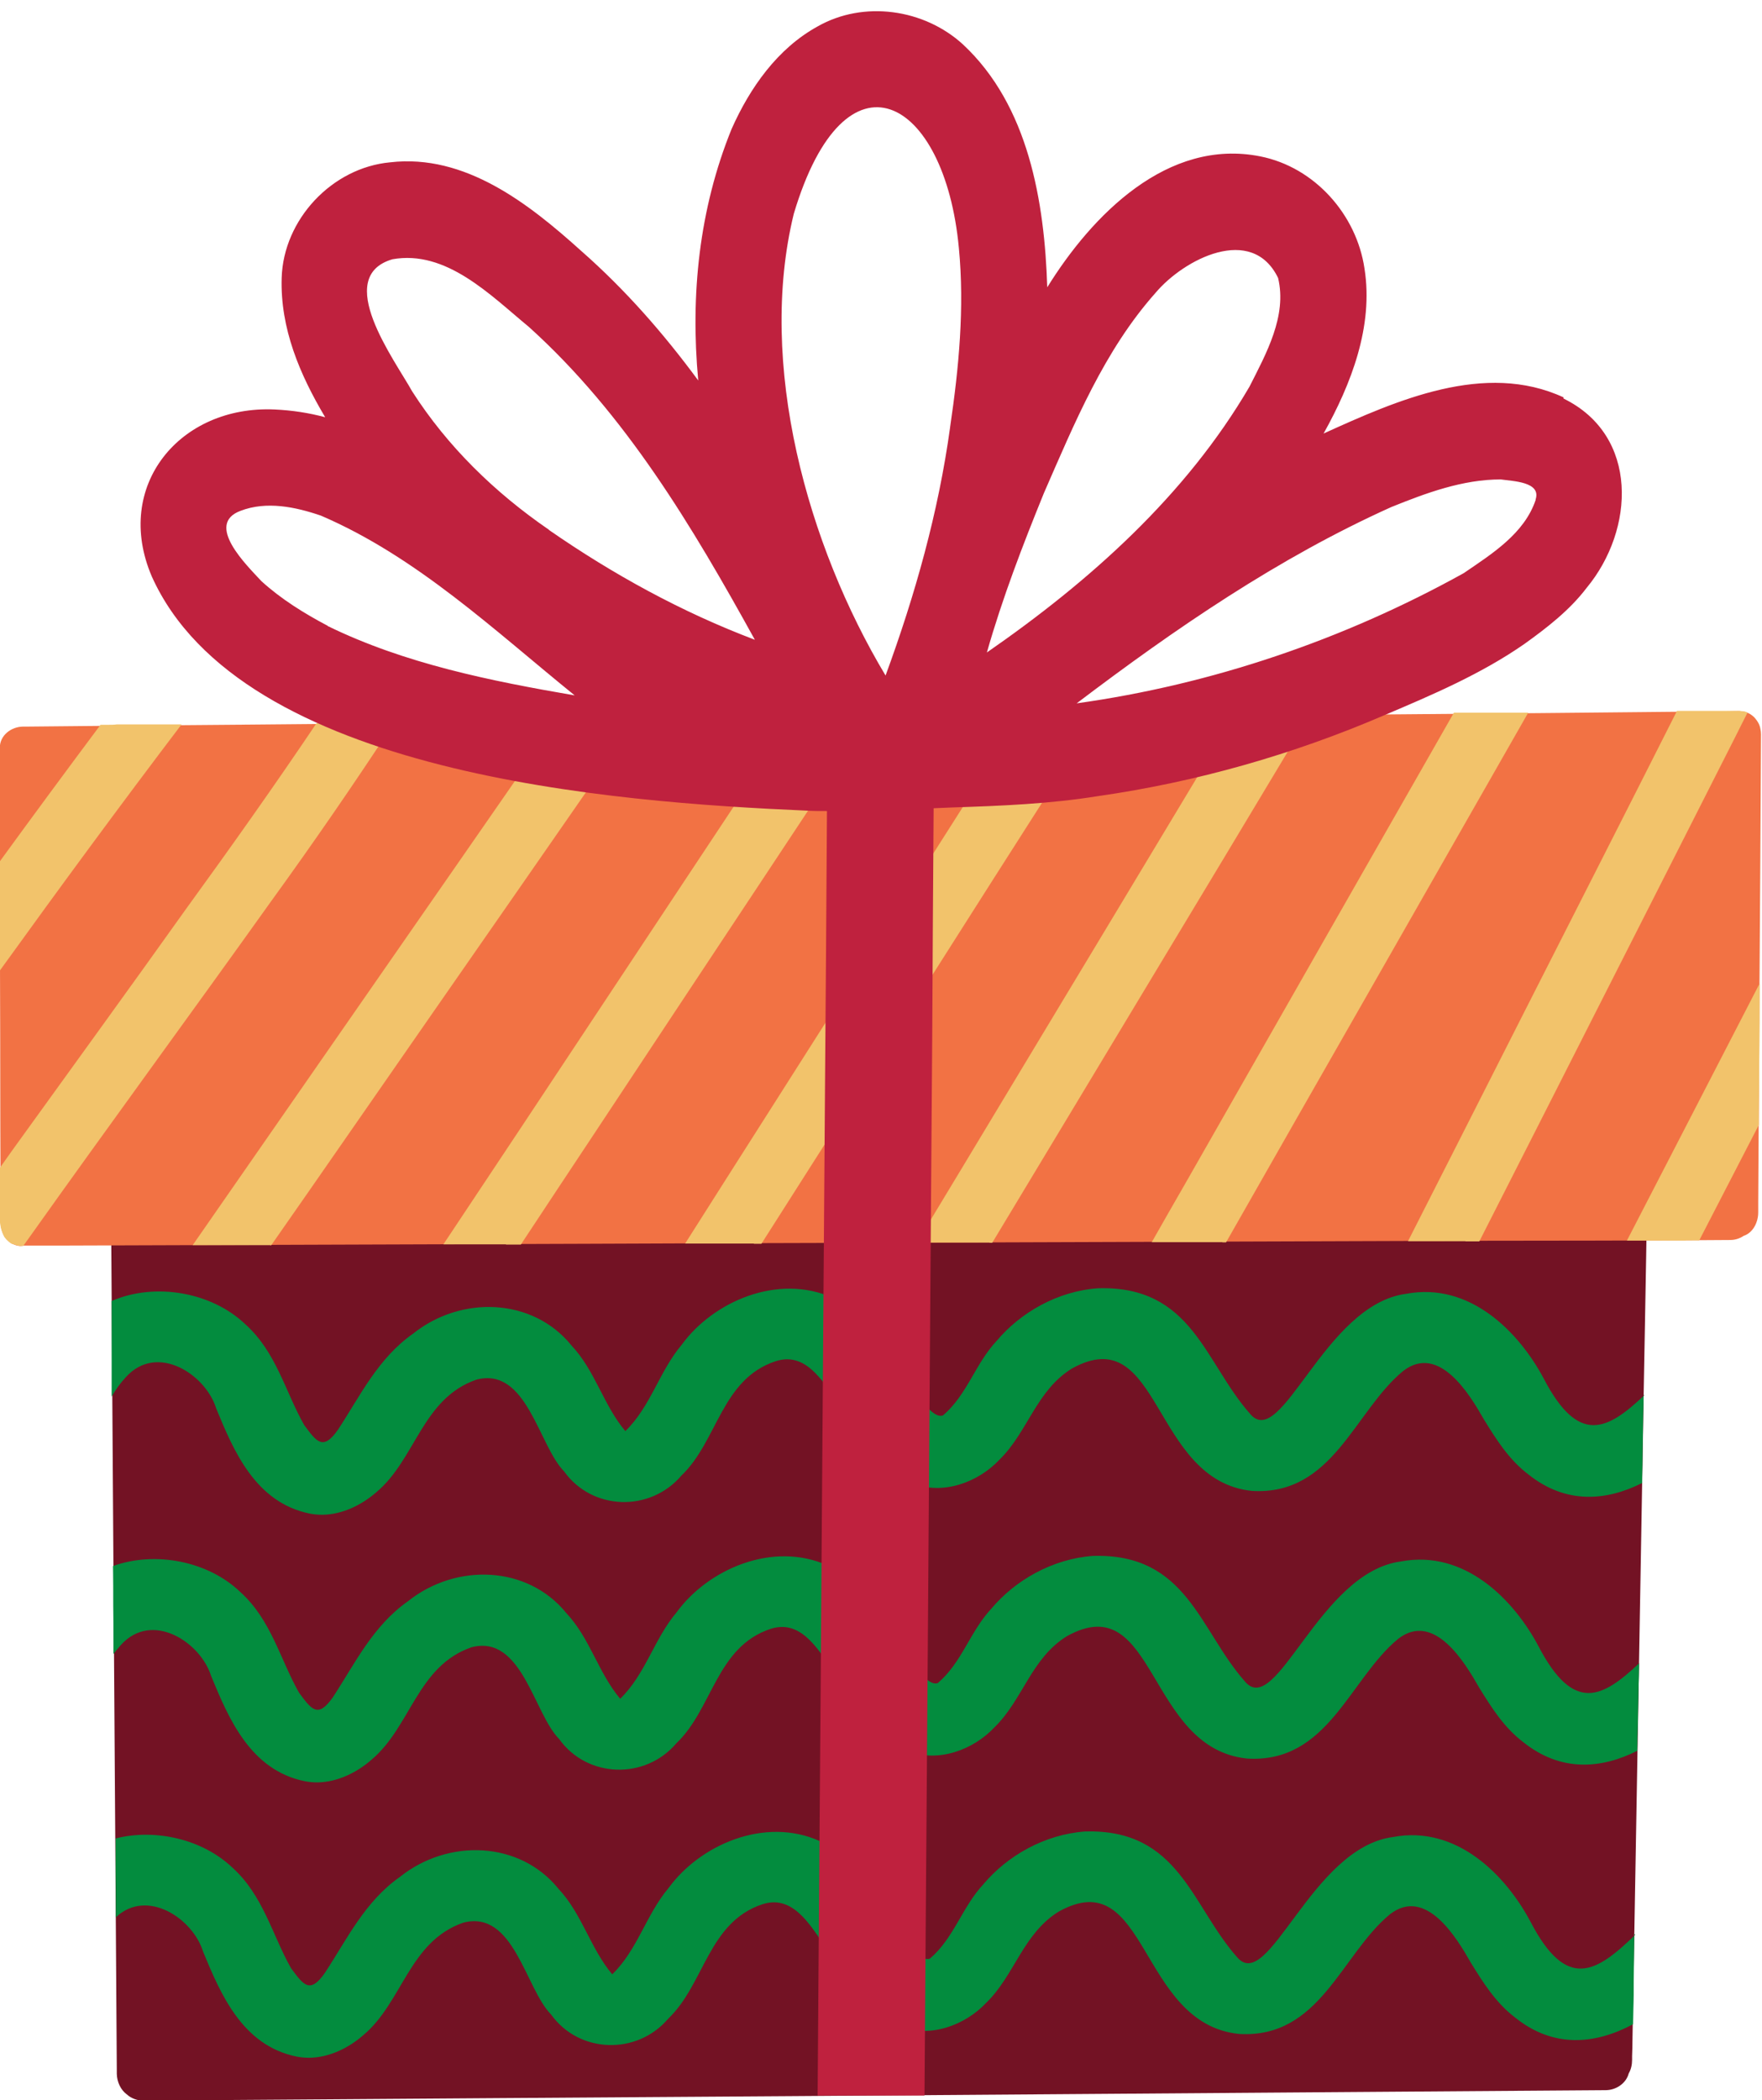
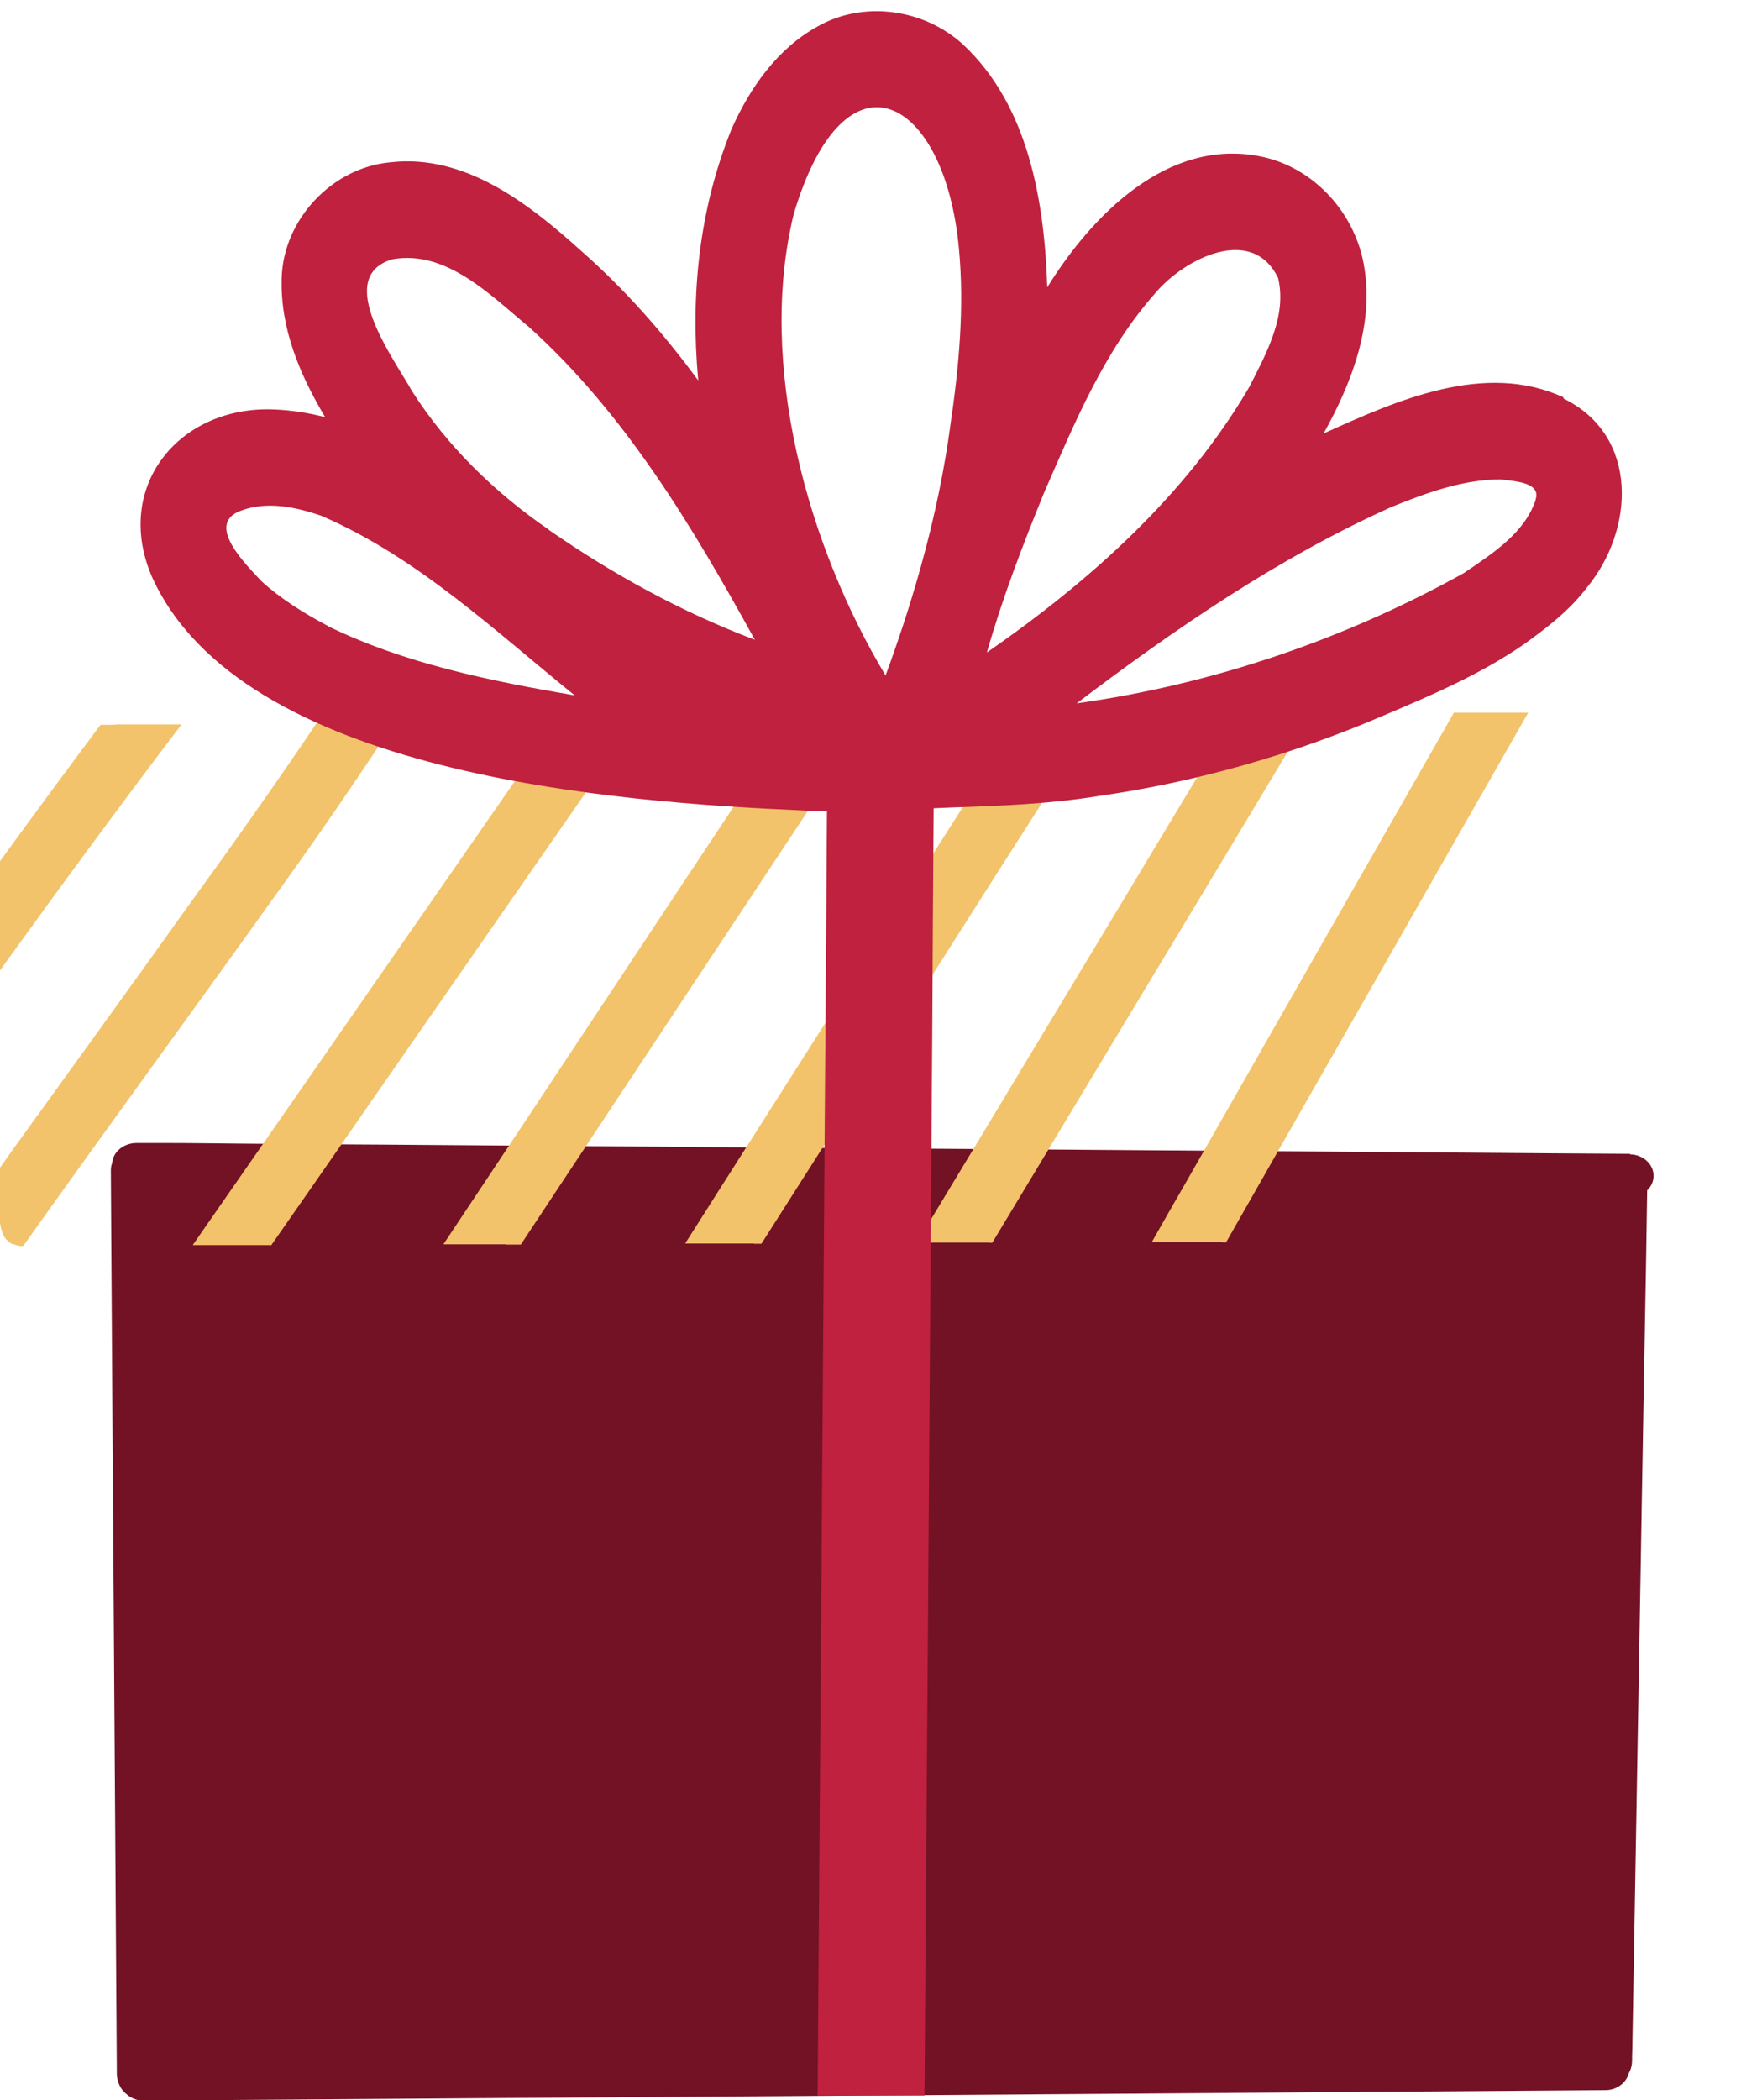
<svg xmlns="http://www.w3.org/2000/svg" data-name="Layer 2" height="105.7" preserveAspectRatio="xMidYMid meet" version="1.0" viewBox="0.1 0.0 88.7 105.7" width="88.7" zoomAndPan="magnify">
  <defs>
    <clipPath id="a">
      <path d="M5.61 57.47H83.41V105.8H5.61z" fill="none" stroke-width="0" />
    </clipPath>
    <clipPath id="b">
-       <path d="M0.01 35.71H88.81V62.75H0.01z" fill="none" stroke-width="0" />
-     </clipPath>
+       </clipPath>
    <clipPath id="c">
-       <path d="M5.64 64H82.9V103.63H5.64z" fill="none" stroke-width="0" />
-     </clipPath>
+       </clipPath>
    <clipPath id="d">
      <path d="M0 35.7H88.76V62.76H0z" fill="none" stroke-width="0" />
    </clipPath>
    <clipPath id="e">
      <path d="M5.73 0H82.69V105.57H5.73z" fill="none" stroke-width="0" />
    </clipPath>
  </defs>
  <g data-name="Layer 1">
    <g clip-path="url(#a)" id="change1_1">
      <path d="m82.15,58.1c.6,0,1.2.45,1.19,1.09,0,.29-.13.54-.32.72-.06,4.46-.16,8.92-.23,13.37-.09,5-.17,10.01-.26,15.01-.08,4.78-.17,9.56-.25,14.34,0,.29-.01.58-.02.86,0,0,0,0,0,.01,0,.04,0,.08,0,.12,0,.02,0,.03,0,.05,0,.25-.05.48-.17.69-.13.5-.64.84-1.16.84-3.65.03-7.3.05-10.95.08-4.99.04-9.97.07-14.96.11-5.03.04-10.07.07-15.1.11-4.94.03-9.89.07-14.83.1-4.72.03-9.44.07-14.16.1-1.2,0-2.39.02-3.59.03-.31,0-.63-.11-.86-.32-.31-.23-.49-.63-.5-1.03,0-.06,0-.12,0-.19t0,0c-.03-3.98-.05-7.97-.08-11.95-.03-4.98-.07-9.96-.1-14.95-.03-5.02-.07-10.05-.1-15.07,0-1.1-.02-2.2-.02-3.3,0-.14.02-.27.07-.4.05-.59.63-.99,1.21-.99.07,0,.13,0,.2,0,.03,0,.05,0,.08,0,.47,0,.95,0,1.42,0,1.19,0,2.37.02,3.56.03,2.38.02,4.77.04,7.15.05,4.88.04,9.75.07,14.63.11,5.07.04,10.13.08,15.2.11,5,.04,10.01.07,15.01.11,4.84.04,9.67.07,14.51.11,1.04,0,2.08.02,3.12.02,0,0,.01,0,.02,0,.03,0,.06,0,.09,0,.07,0,.14,0,.21,0Z" fill="#731224" />
    </g>
    <g clip-path="url(#b)" id="change2_1">
      <path d="m88.72,36.69c.02.09.03.18.03.27-.02,4.41-.05,8.83-.08,13.24-.02,3.46-.04,6.92-.06,10.38,0,.01,0,.03,0,.04,0,.13,0,.27,0,.4,0,.51-.27,1.03-.73,1.18-.19.13-.43.21-.67.21-4.51.04-9.02.03-13.52.04-4.85.02-9.69.03-14.54.05-4.9.02-9.8.03-14.7.05-4.91.01-9.82.03-14.74.05-4.84.02-9.69.03-14.53.05-3.92.01-7.84.03-11.77.04-.49,0-.98,0-1.47,0-.01,0-.03,0-.04,0-.17,0-.33,0-.5,0-.03,0-.05,0-.08,0-.05,0-.1.01-.16.02-.02,0-.03,0-.04,0-.28-.01-.54-.16-.72-.38-.2-.25-.27-.55-.27-.86,0-.09,0-.17,0-.26,0,0,0-.02,0-.03-.01-3-.02-6.01-.02-9.02-.01-4.66-.03-9.32-.04-13.98,0-.08,0-.17,0-.25,0-.07,0-.14.02-.21,0-.03,0-.06,0-.08,0-.64.58-1.06,1.16-1.07.06,0,.11,0,.17,0,.01,0,.02,0,.03,0,3.73-.04,7.46-.07,11.19-.1,4.75-.04,9.5-.09,14.26-.13,4.88-.04,9.76-.09,14.64-.13,4.86-.04,9.73-.09,14.59-.13,4.89-.04,9.78-.09,14.67-.13,4.68-.04,9.35-.08,14.03-.13.92,0,1.85-.02,2.77-.03,0,0,0,0,0,0,.05,0,.1,0,.16.01,0,0,0,0,0,0,.21.01.41.1.57.23.05.04.09.08.13.13,0,0,0,0,0,0,.13.15.23.33.26.53Z" fill="#f27244" />
    </g>
    <g clip-path="url(#c)" fill="#038c3e" id="change3_1">
      <path d="m82.84,70.2c0,.34-.01.68-.02,1.01-.01.63-.02,1.27-.03,1.9,0,.41-.01.83-.02,1.24,0,.09,0,.18,0,.27,0,0,0,.01,0,.02-1.81.91-3.84,1.08-5.73-.43-.98-.74-1.63-1.78-2.24-2.77-.7-1.23-2.25-3.83-4.06-2.44-2.46,2.02-3.53,6.28-7.61,6.04-5.07-.52-4.57-8.66-9.07-6.16-1.8,1.11-2.22,3.2-3.65,4.59-1.05,1.12-2.83,1.81-4.4,1.18-3.37-1.16-4.02-7.05-6.86-6.14-2.74.9-2.92,4.02-4.75,5.76-1.58,1.85-4.49,1.76-5.9-.21-1.29-1.3-1.87-5.29-4.42-4.62-2.73.95-3.05,4-5.03,5.66-.73.64-1.71,1.13-2.73,1.14-.21,0-.42-.02-.63-.06-2.75-.56-3.84-3.19-4.71-5.3-.53-1.71-2.98-3.31-4.55-1.56-.28.3-.51.63-.71.97,0-.02,0-.04,0-.06,0-.27,0-.55,0-.82,0-.45,0-.89,0-1.33,0-.87,0-1.74,0-2.6,2.19-.95,5.04-.45,6.74,1.18,1.55,1.4,1.99,3.36,2.95,5.06.63.85.95,1.32,1.71.23,1.11-1.69,2-3.58,3.78-4.83,2.42-1.93,6.02-1.81,7.97.6,1.2,1.28,1.6,2.99,2.71,4.31,1.28-1.24,1.7-3,2.84-4.35,1.58-2.17,4.84-3.6,7.6-2.36,1.39.58,2.28,1.75,3.01,2.91.41.54,1.79,3.3,2.54,3.01,1.21-1.03,1.62-2.59,2.69-3.74,1.21-1.44,3.08-2.52,5.12-2.66,4.74-.14,5.35,3.72,7.65,6.32,1.59,1.9,3.73-5.5,7.85-6.04,3.22-.61,5.69,1.93,6.93,4.26,1.76,3.38,3.21,2.6,5.06.85Z" />
      <path d="m82.61,83.69c0,.07,0,.14,0,.22,0,.29-.01.58-.02.87-.01.49-.02.99-.03,1.48,0,.4-.02.8-.03,1.2,0,.22,0,.44-.01.66-1.81.91-3.84,1.08-5.73-.43-.98-.74-1.63-1.78-2.24-2.77-.7-1.23-2.25-3.83-4.06-2.44-2.46,2.02-3.53,6.28-7.61,6.03-5.07-.52-4.57-8.66-9.07-6.16-1.8,1.11-2.22,3.2-3.65,4.59-1.05,1.12-2.83,1.81-4.4,1.18-3.37-1.16-4.02-7.04-6.86-6.14-2.74.9-2.92,4.02-4.75,5.76-1.57,1.85-4.49,1.76-5.9-.21-1.29-1.3-1.87-5.29-4.42-4.62-2.73.95-3.05,4-5.03,5.66-.73.64-1.71,1.13-2.73,1.14-.21,0-.42-.02-.63-.06-2.75-.56-3.84-3.19-4.71-5.29-.53-1.71-2.98-3.31-4.55-1.56-.13.15-.26.3-.37.45,0-.2,0-.41,0-.61,0-.61,0-1.22-.01-1.84,0,0,0,0,0,0,0-.66,0-1.32-.01-1.98,2.14-.77,4.8-.24,6.41,1.31,1.55,1.4,1.99,3.36,2.95,5.06.63.85.95,1.32,1.71.23,1.11-1.69,2-3.58,3.78-4.83,2.42-1.93,6.02-1.81,7.97.6,1.2,1.28,1.6,2.99,2.71,4.31,1.28-1.24,1.7-3,2.84-4.35,1.58-2.17,4.84-3.6,7.6-2.36,1.39.58,2.28,1.75,3.01,2.91.41.54,1.79,3.3,2.54,3.01,1.21-1.03,1.62-2.59,2.69-3.74,1.21-1.44,3.08-2.51,5.12-2.66,4.74-.14,5.35,3.72,7.65,6.32,1.59,1.9,3.73-5.5,7.85-6.04,3.22-.61,5.69,1.93,6.93,4.27,1.77,3.39,3.22,2.6,5.08.84,0,0,0,0,0,0,0,0,0,.01,0,.02Z" />
      <path d="m82.37,97.34s0,.03,0,.05c-.01.84-.02,1.67-.03,2.51,0,.01,0,.02,0,.03,0,0,0,0,0,0,0,.15,0,.3,0,.45,0,0,0,.02,0,.02-.01.49-.02.98-.03,1.48-1.86,1-3.98,1.24-5.93-.33-.98-.74-1.63-1.78-2.24-2.77-.7-1.23-2.25-3.83-4.06-2.44-2.46,2.02-3.53,6.28-7.61,6.03-5.07-.52-4.57-8.66-9.07-6.16-1.8,1.11-2.22,3.2-3.65,4.59-1.05,1.12-2.83,1.81-4.4,1.18-3.37-1.16-4.02-7.04-6.86-6.14-2.74.9-2.92,4.02-4.75,5.76-1.57,1.85-4.49,1.76-5.9-.21-1.29-1.3-1.87-5.29-4.42-4.62-2.73.95-3.05,4-5.03,5.66-.73.64-1.71,1.13-2.73,1.14-.21,0-.42-.02-.63-.06-2.75-.56-3.84-3.19-4.71-5.29-.51-1.66-2.82-3.2-4.39-1.72,0-.2,0-.39,0-.59,0,0,0,0,0,0,0-.59,0-1.18-.01-1.77,0-.03,0-.06,0-.09,0-.51,0-1.02,0-1.52,2.03-.51,4.39.05,5.88,1.47,1.55,1.4,1.99,3.36,2.95,5.06.63.85.95,1.32,1.71.23,1.11-1.69,2-3.58,3.78-4.83,2.42-1.93,6.02-1.81,7.97.6,1.2,1.28,1.6,2.99,2.71,4.31,1.28-1.24,1.7-3,2.84-4.35,1.58-2.17,4.84-3.6,7.6-2.36,1.39.58,2.28,1.75,3.01,2.91.41.54,1.79,3.3,2.54,3.01,1.21-1.03,1.62-2.59,2.69-3.74,1.21-1.44,3.08-2.51,5.12-2.66,4.74-.14,5.35,3.72,7.65,6.32,1.59,1.9,3.73-5.5,7.85-6.04,3.22-.61,5.69,1.93,6.93,4.27,1.83,3.51,3.32,2.54,5.27.65Z" />
    </g>
    <g clip-path="url(#d)" fill="#f2c36b" id="change4_1">
      <path d="m.08,48.08s0,0,0,0c0-.42,0-.84,0-1.26,0-.83,0-1.66,0-2.49,0-.17,0-.33,0-.5,0-.08,0-.16,0-.24,0-.01,0-.03,0-.04,0,0,0,0,0,0,0-.01,0-.03,0-.04,0-.02,0-.04,0-.06,0-.02,0-.05,0-.08,1.68-2.31,3.37-4.6,5.08-6.89.14,0,.27,0,.41,0,.14,0,.27,0,.41-.02.11,0,.23,0,.34,0,0,0,0,0,0,0,.52,0,1.04,0,1.56,0,.45,0,.9,0,1.36,0-3.1,4.08-6.14,8.22-9.14,12.38,0-.26,0-.51,0-.77Z" />
-       <path d="m1.06,62.69s0,0,0,0c0,0,0,0,0,0,0,0,0,0,0,0-.03,0-.07,0-.1-.01-.07-.02-.14-.04-.21-.07,0,0,0,0,0,0,0,0,0,0,0,0,0,0,0,0,0,0,0,0,0,0,0,0,0,0,0,0,0,0,0,0,0,0,0,0,0,0-.01,0-.02,0,0,0,0,0,0,0,0,0-.01,0-.02,0,0,0,0,0,0,0,0,0,0,0,0,0,0,0,0,0,0,0,0,0,0,0,0,0,0,0,0,0,0,0,0,0,0,0,0,0,0,0,0,0,0,0,0,0,0,0,0,0-.02-.01-.05-.02-.07-.04-.01,0-.02-.01-.03-.02-.04-.03-.08-.06-.12-.1,0,0,0,0,0,0-.05-.04-.09-.09-.13-.14,0,0,0,0,0,0-.01-.02-.03-.03-.04-.05-.01-.02-.02-.04-.03-.06h0c-.03-.06-.06-.13-.08-.19,0,0,0,0,0,0-.03-.08-.05-.15-.07-.23,0,0,0,0,0,0-.02-.11-.04-.22-.05-.32,0,0,0,0,0,0-.01-.17-.02-.34-.02-.51,0,0,0,0,0-.01,0-.18,0-.35,0-.53,0-.21,0-.43,0-.64,0-.23.01-.45.02-.68,0-.11,0-.21.01-.32.19-.27.39-.55.58-.82,2.94-4.08,5.9-8.15,8.82-12.25,2.23-3.07,4.42-6.16,6.54-9.31.07,0,.14,0,.21,0,0,0,0,0,0,0,.18,0,.37,0,.55,0,.08,0,.16,0,.24,0,.05,0,.09,0,.14,0h0c.15,0,.29,0,.44,0,.19,0,.39,0,.58,0,0,0,0,0,0,0,.11,0,.21,0,.32,0,.42,0,.85,0,1.27,0,.05,0,.09,0,.14,0-1.99,3.04-4.05,6.03-6.18,8.97-4.04,5.66-8.15,11.26-12.18,16.93-.1.14-.2.28-.3.42-.05,0-.11,0-.16,0-.02,0-.04,0-.06,0Z" />
+       <path d="m1.06,62.69s0,0,0,0c0,0,0,0,0,0,0,0,0,0,0,0-.03,0-.07,0-.1-.01-.07-.02-.14-.04-.21-.07,0,0,0,0,0,0,0,0,0,0,0,0,0,0,0,0,0,0,0,0,0,0,0,0,0,0,0,0,0,0,0,0,0,0,0,0,0,0-.01,0-.02,0,0,0,0,0,0,0,0,0-.01,0-.02,0,0,0,0,0,0,0,0,0,0,0,0,0,0,0,0,0,0,0,0,0,0,0,0,0,0,0,0,0,0,0,0,0,0,0,0,0,0,0,0,0,0,0,0,0,0,0,0,0-.02-.01-.05-.02-.07-.04-.01,0-.02-.01-.03-.02-.04-.03-.08-.06-.12-.1,0,0,0,0,0,0-.05-.04-.09-.09-.13-.14,0,0,0,0,0,0-.01-.02-.03-.03-.04-.05-.01-.02-.02-.04-.03-.06h0c-.03-.06-.06-.13-.08-.19,0,0,0,0,0,0-.03-.08-.05-.15-.07-.23,0,0,0,0,0,0-.02-.11-.04-.22-.05-.32,0,0,0,0,0,0-.01-.17-.02-.34-.02-.51,0,0,0,0,0-.01,0-.18,0-.35,0-.53,0-.21,0-.43,0-.64,0-.23.01-.45.02-.68,0-.11,0-.21.01-.32.19-.27.39-.55.58-.82,2.94-4.08,5.9-8.15,8.82-12.25,2.23-3.07,4.42-6.16,6.54-9.31.07,0,.14,0,.21,0,0,0,0,0,0,0,.18,0,.37,0,.55,0,.08,0,.16,0,.24,0,.05,0,.09,0,.14,0c.15,0,.29,0,.44,0,.19,0,.39,0,.58,0,0,0,0,0,0,0,.11,0,.21,0,.32,0,.42,0,.85,0,1.27,0,.05,0,.09,0,.14,0-1.99,3.04-4.05,6.03-6.18,8.97-4.04,5.66-8.15,11.26-12.18,16.93-.1.14-.2.28-.3.42-.05,0-.11,0-.16,0-.02,0-.04,0-.06,0Z" />
      <path d="m.76,62.61s0,0,0,0c0,0,0,0,0,0Z" />
-       <path d="M0.75 62.61L0.75 62.61 0.75 62.61 0.75 62.61 0.75 62.61z" />
      <path d="m.08,60.94s0,0,0,0c0,0,0,0,0,0Z" />
      <path d="M0.29 62.18L0.29 62.18 0.29 62.18 0.29 62.18 0.29 62.18z" />
      <path d="m13.71,62.67s0,0,0,0c-.12,0-.23,0-.35,0-.28,0-.56,0-.83,0,0,0,0,0,0,0-.43,0-.86,0-1.29,0,0,0,0,0,0,0-.03,0-.05,0-.08,0-.44,0-.88,0-1.32,0-.01,0-.03,0-.04,0,1.58-2.27,3.15-4.54,4.73-6.81,2.83-4.07,5.65-8.14,8.48-12.21,1.71-2.46,3.41-4.92,5.12-7.38.09,0,.18,0,.27,0,.23,0,.45,0,.68,0,0,0,0,0,0,0,.35,0,.71,0,1.06,0,0,0,0,0,0,0,.11,0,.22,0,.32,0,.42,0,.83,0,1.25,0,.13,0,.26,0,.39,0-2.01,2.9-4.03,5.8-6.04,8.7-2.83,4.07-5.66,8.14-8.49,12.22-1.27,1.83-2.54,3.66-3.82,5.49-.01,0-.03,0-.04,0Z" />
      <path d="m25.57,62.63c-.43,0-.86,0-1.29,0,0,0,0,0,0,0-.02,0-.03,0-.05,0-.48,0-.95,0-1.43,0-.13,0-.26,0-.38,0,1.32-1.99,2.65-3.98,3.97-5.97,2.74-4.14,5.49-8.28,8.23-12.42,1.78-2.68,3.56-5.37,5.33-8.05.27,0,.55,0,.82,0,0,0,0,0,0,0,.42,0,.83,0,1.25-.01.61,0,1.22-.01,1.83-.02-1.84,2.78-3.68,5.56-5.52,8.34-2.77,4.18-5.54,8.36-8.31,12.55-1.23,1.86-2.47,3.72-3.7,5.59-.15,0-.3,0-.45,0-.1,0-.2,0-.3,0Z" />
      <path d="m38.05,62.59s0,0,0,0c-.53,0-1.06,0-1.6,0-.62,0-1.24,0-1.86,0,1.38-2.18,2.77-4.36,4.15-6.53,2.66-4.18,5.32-8.37,7.99-12.55,1.57-2.47,3.14-4.94,4.72-7.42.04,0,.07,0,.11,0,.64,0,1.29-.01,1.93-.02.43,0,.87,0,1.3-.01.18,0,.36,0,.54,0-1.75,2.75-3.51,5.49-5.26,8.24-2.7,4.25-5.4,8.49-8.1,12.74-1.18,1.85-2.36,3.71-3.54,5.56-.13,0-.25,0-.38,0Z" />
      <path d="m49.92,62.54c-.28,0-.56,0-.84,0,0,0,0,0,0,0-.08,0-.16,0-.24,0-.86,0-1.72,0-2.58,0,.74-1.22,1.47-2.44,2.21-3.66,2.53-4.21,5.07-8.41,7.6-12.62,2.06-3.43,4.13-6.86,6.19-10.29.5,0,.99,0,1.49,0,0,0,0,0,0,0,.16,0,.31,0,.47,0,.61,0,1.22,0,1.83-.01-1.44,2.39-2.87,4.79-4.31,7.18-2.56,4.26-5.13,8.51-7.69,12.77-1.33,2.21-2.66,4.42-4,6.64-.05,0-.09,0-.14,0Z" />
      <path d="m61.63,62.52s0,0,0,0c-.24,0-.49,0-.73,0h0c-.52,0-1.05,0-1.57,0-.41,0-.81,0-1.22,0h-.03c.58-1.02,1.16-2.04,1.75-3.06,2.41-4.22,4.81-8.44,7.22-12.66,2.08-3.64,4.16-7.29,6.24-10.93.03,0,.07,0,.1,0,0,0,0,0,0,0,.3,0,.6,0,.9,0,0,0,0,0,0,0,.29,0,.57,0,.86,0,.49,0,.98,0,1.47,0,0,0,0,0,0,0,.14,0,.27,0,.41,0-1.44,2.52-2.88,5.05-4.32,7.57-2.45,4.29-4.89,8.58-7.34,12.86-1.18,2.08-2.37,4.15-3.55,6.23-.06,0-.12,0-.18,0Z" />
-       <path d="m73.9,62.47s0,0,0,0c-.56,0-1.12,0-1.68,0,0,0,0,0,0,0-.41,0-.83,0-1.24,0,.86-1.7,1.73-3.4,2.59-5.1,2.24-4.42,4.48-8.84,6.73-13.26,1.41-2.78,2.82-5.55,4.22-8.33.05,0,.09,0,.14,0,.05,0,.1,0,.14,0,.03,0,.05,0,.08,0,.05,0,.1,0,.16,0,.06,0,.11,0,.17,0,.06,0,.11,0,.17,0,0,0,.02,0,.03,0,.01,0,.02,0,.03,0,.06,0,.12,0,.17,0,.05,0,.09,0,.14,0,.05,0,.1,0,.14,0,.05,0,.1,0,.15,0,0,0,0,0,.01,0,.05,0,.09,0,.14,0,.08,0,.17,0,.25,0,.05,0,.1,0,.15,0,.05,0,.11,0,.16,0,.06,0,.12,0,.17,0,.05,0,.11,0,.16,0,.05,0,.11,0,.16,0,.06,0,.11,0,.17,0,.05,0,.09,0,.14,0,.01,0,.02,0,.04,0,.01,0,.02,0,.03,0,.05,0,.09,0,.13.01.07,0,.13.02.2.03.02,0,.04.01.06.02t0,0s0,0,0,0c.02.01.04.02.06.03-.2.4-.41.8-.61,1.21-1.1,2.17-2.2,4.34-3.3,6.51-2.26,4.45-4.51,8.89-6.77,13.34-.94,1.85-1.88,3.7-2.82,5.55-.24,0-.48,0-.72,0Z" />
-       <path d="m84.99,62.44s0,0,0,0c-.34,0-.69,0-1.03,0,0,0,0,0,0,0-.62,0-1.24,0-1.86,0,0,0,0,0,0,0-.03,0-.07,0-.1,0,.78-1.5,1.55-3.01,2.33-4.51,1.45-2.81,2.9-5.62,4.35-8.43,0,.26,0,.52,0,.78,0,.05,0,.11,0,.16,0,.02,0,.04,0,.07h0s0,0,0,0h0s0,.01,0,.02c0,.02,0,.05,0,.07,0,.09,0,.19,0,.28,0,.13,0,.27,0,.4,0,.04,0,.07,0,.11h0s0,0,0,.01c0,.7-.01,1.41-.02,2.11,0,.83-.01,1.65-.02,2.47,0,0,0,0,0,0,0,.21,0,.43,0,.64-1,1.94-2,3.87-3,5.81-.22,0-.44,0-.67,0Z" />
    </g>
    <g clip-path="url(#e)" id="change5_1">
      <path d="m78.81,20.06c3.81,1.86,3.59,6.6,1.16,9.53-.85,1.12-2,2.01-3.13,2.82-2.17,1.51-4.63,2.56-7.06,3.59-4.6,1.98-9.45,3.36-14.41,4.07-2.42.39-4.87.49-7.32.57-.32.01-.64.03-.95.04-.03,3.79-.05,7.57-.07,11.35-.04,4.98-.07,9.96-.11,14.93-.04,5.15-.07,10.29-.11,15.44-.04,4.91-.07,9.82-.11,14.74-.02,2.78-.04,5.55-.06,8.33-.23,0-.47,0-.7,0-.26,0-.52,0-.78,0-.21,0-.43,0-.64,0-.12,0-.24,0-.36,0-.02,0-.04,0-.06,0,0,0,0,0,0,0-.01,0-.02,0-.03,0-.01,0-.03,0-.04,0-.03,0-.06,0-.09,0-.06,0-.11,0-.17,0-.24,0-.48,0-.72,0-.6,0-1.19,0-1.79,0,.01-1.89.03-3.77.04-5.65.04-4.87.07-9.74.11-14.61.04-5.09.07-10.19.11-15.28.04-5.03.07-10.05.11-15.08.04-4.68.07-9.35.1-14.03-.34,0-.68,0-1.02-.02-9.68-.42-28.48-1.79-32.97-11.79-1.95-4.56,1.42-8.62,6.19-8.4.88.04,1.72.17,2.54.39-1.28-2.15-2.27-4.48-2.19-7.02.09-2.93,2.53-5.54,5.46-5.81,3.77-.44,6.98,2.08,9.62,4.46,2.23,1.96,4.15,4.16,5.89,6.52-.4-4.3.04-8.62,1.68-12.66.92-2.07,2.31-4.05,4.33-5.16,2.32-1.32,5.36-.88,7.31.9,3.31,3.08,4.11,7.91,4.25,12.23,2.25-3.63,6.05-7.52,10.72-6.59,2.73.54,4.85,2.92,5.25,5.65.46,2.9-.67,5.81-2.06,8.3,3.68-1.67,8.12-3.65,12.08-1.82Zm-1.41,5.09c.31-.91-1.16-.93-1.75-1.02-1.92,0-3.75.68-5.51,1.39-5.69,2.56-10.88,6.12-15.84,9.88,6.82-.95,13.46-3.21,19.48-6.55,1.42-.97,3.06-1.99,3.63-3.7Zm-14.4-5.69c.84-1.66,1.9-3.56,1.44-5.47-1.32-2.72-4.74-.95-6.17.75-2.58,2.9-4.08,6.56-5.62,10.08-1.07,2.63-2.09,5.28-2.87,8.02,5.17-3.58,10.02-7.9,13.22-13.38Zm-15.07,2.03c.44-2.98.73-6,.44-9.01-.71-7.62-5.72-10.39-8.31-1.72-1.85,7.56.69,16.69,4.62,23.24,1.49-4.06,2.66-8.21,3.25-12.5Zm-20.2,5.18c3.23,2.24,6.69,4.14,10.37,5.53-3.14-5.69-6.51-11.36-11.38-15.75-1.93-1.59-4.15-3.89-6.87-3.4-3,.89.11,5.05,1,6.65,1.78,2.78,4.17,5.1,6.88,6.96Zm-11.13,4.84c3.89,1.9,8.19,2.76,12.43,3.49-4.04-3.27-7.95-6.98-12.78-9.05-1.29-.44-2.73-.74-4.04-.24-1.82.68.32,2.75,1.05,3.54,1,.91,2.15,1.62,3.34,2.25Z" fill="#bf213e" />
    </g>
  </g>
</svg>